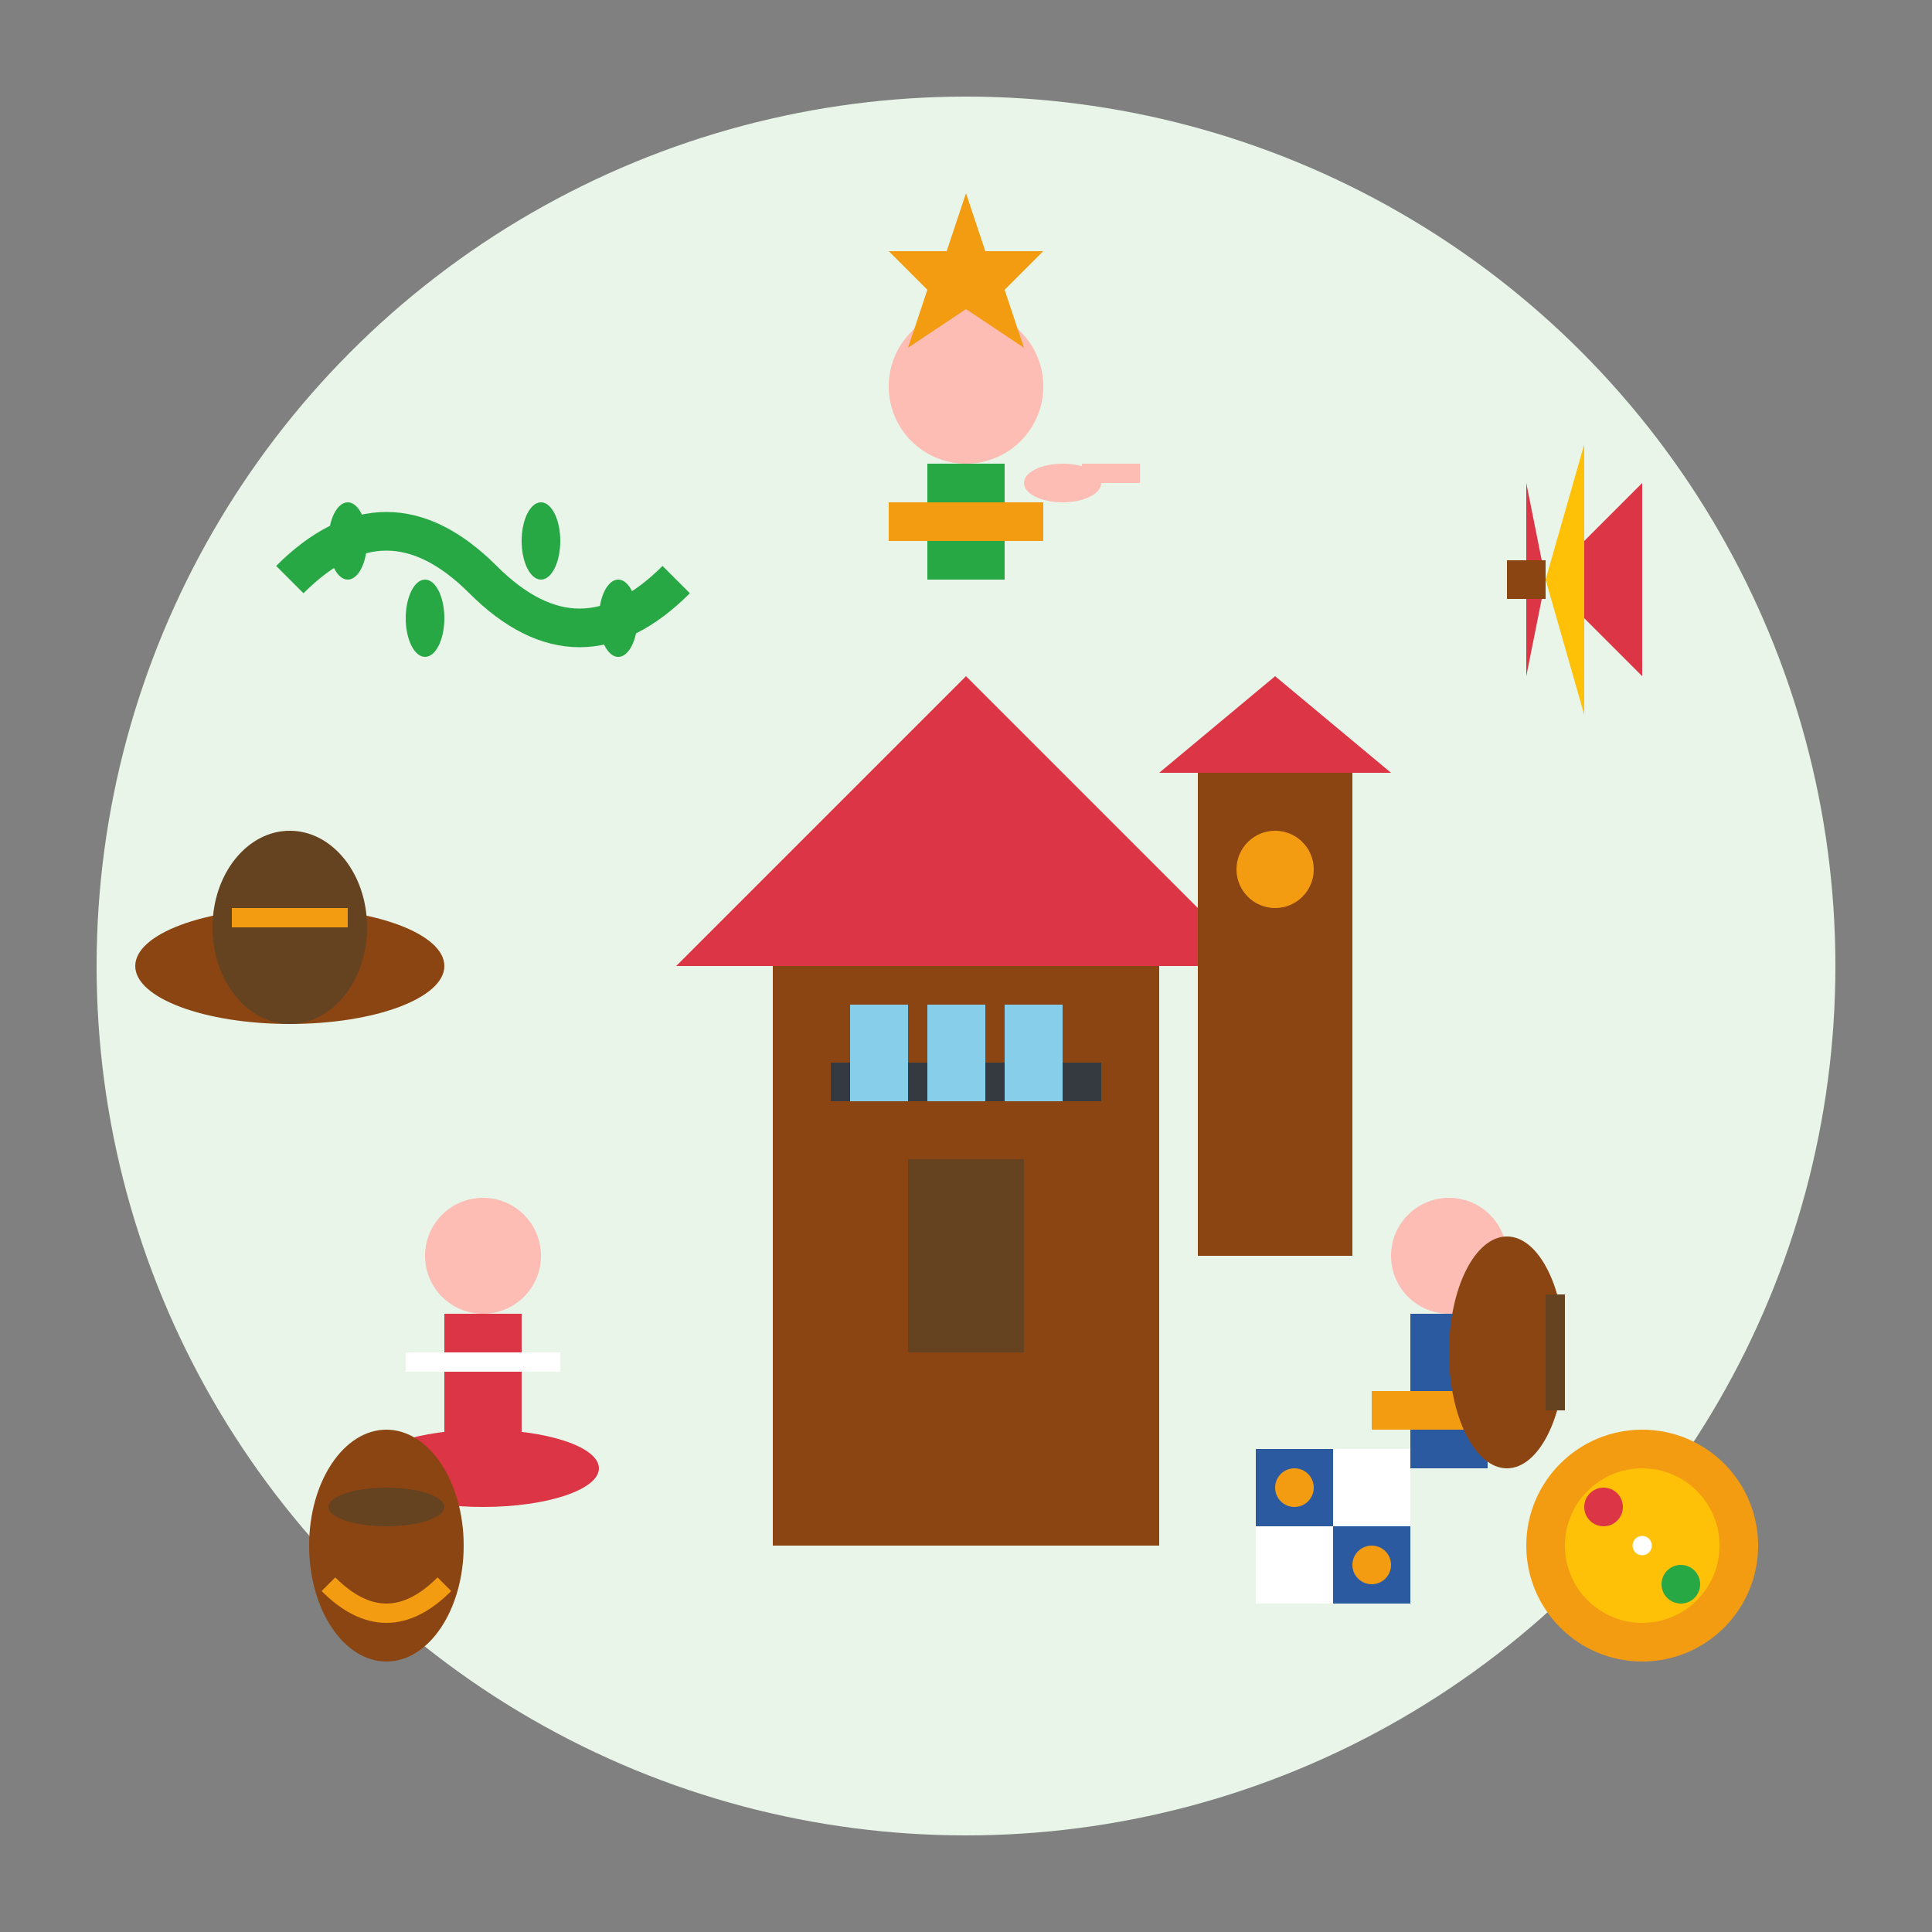
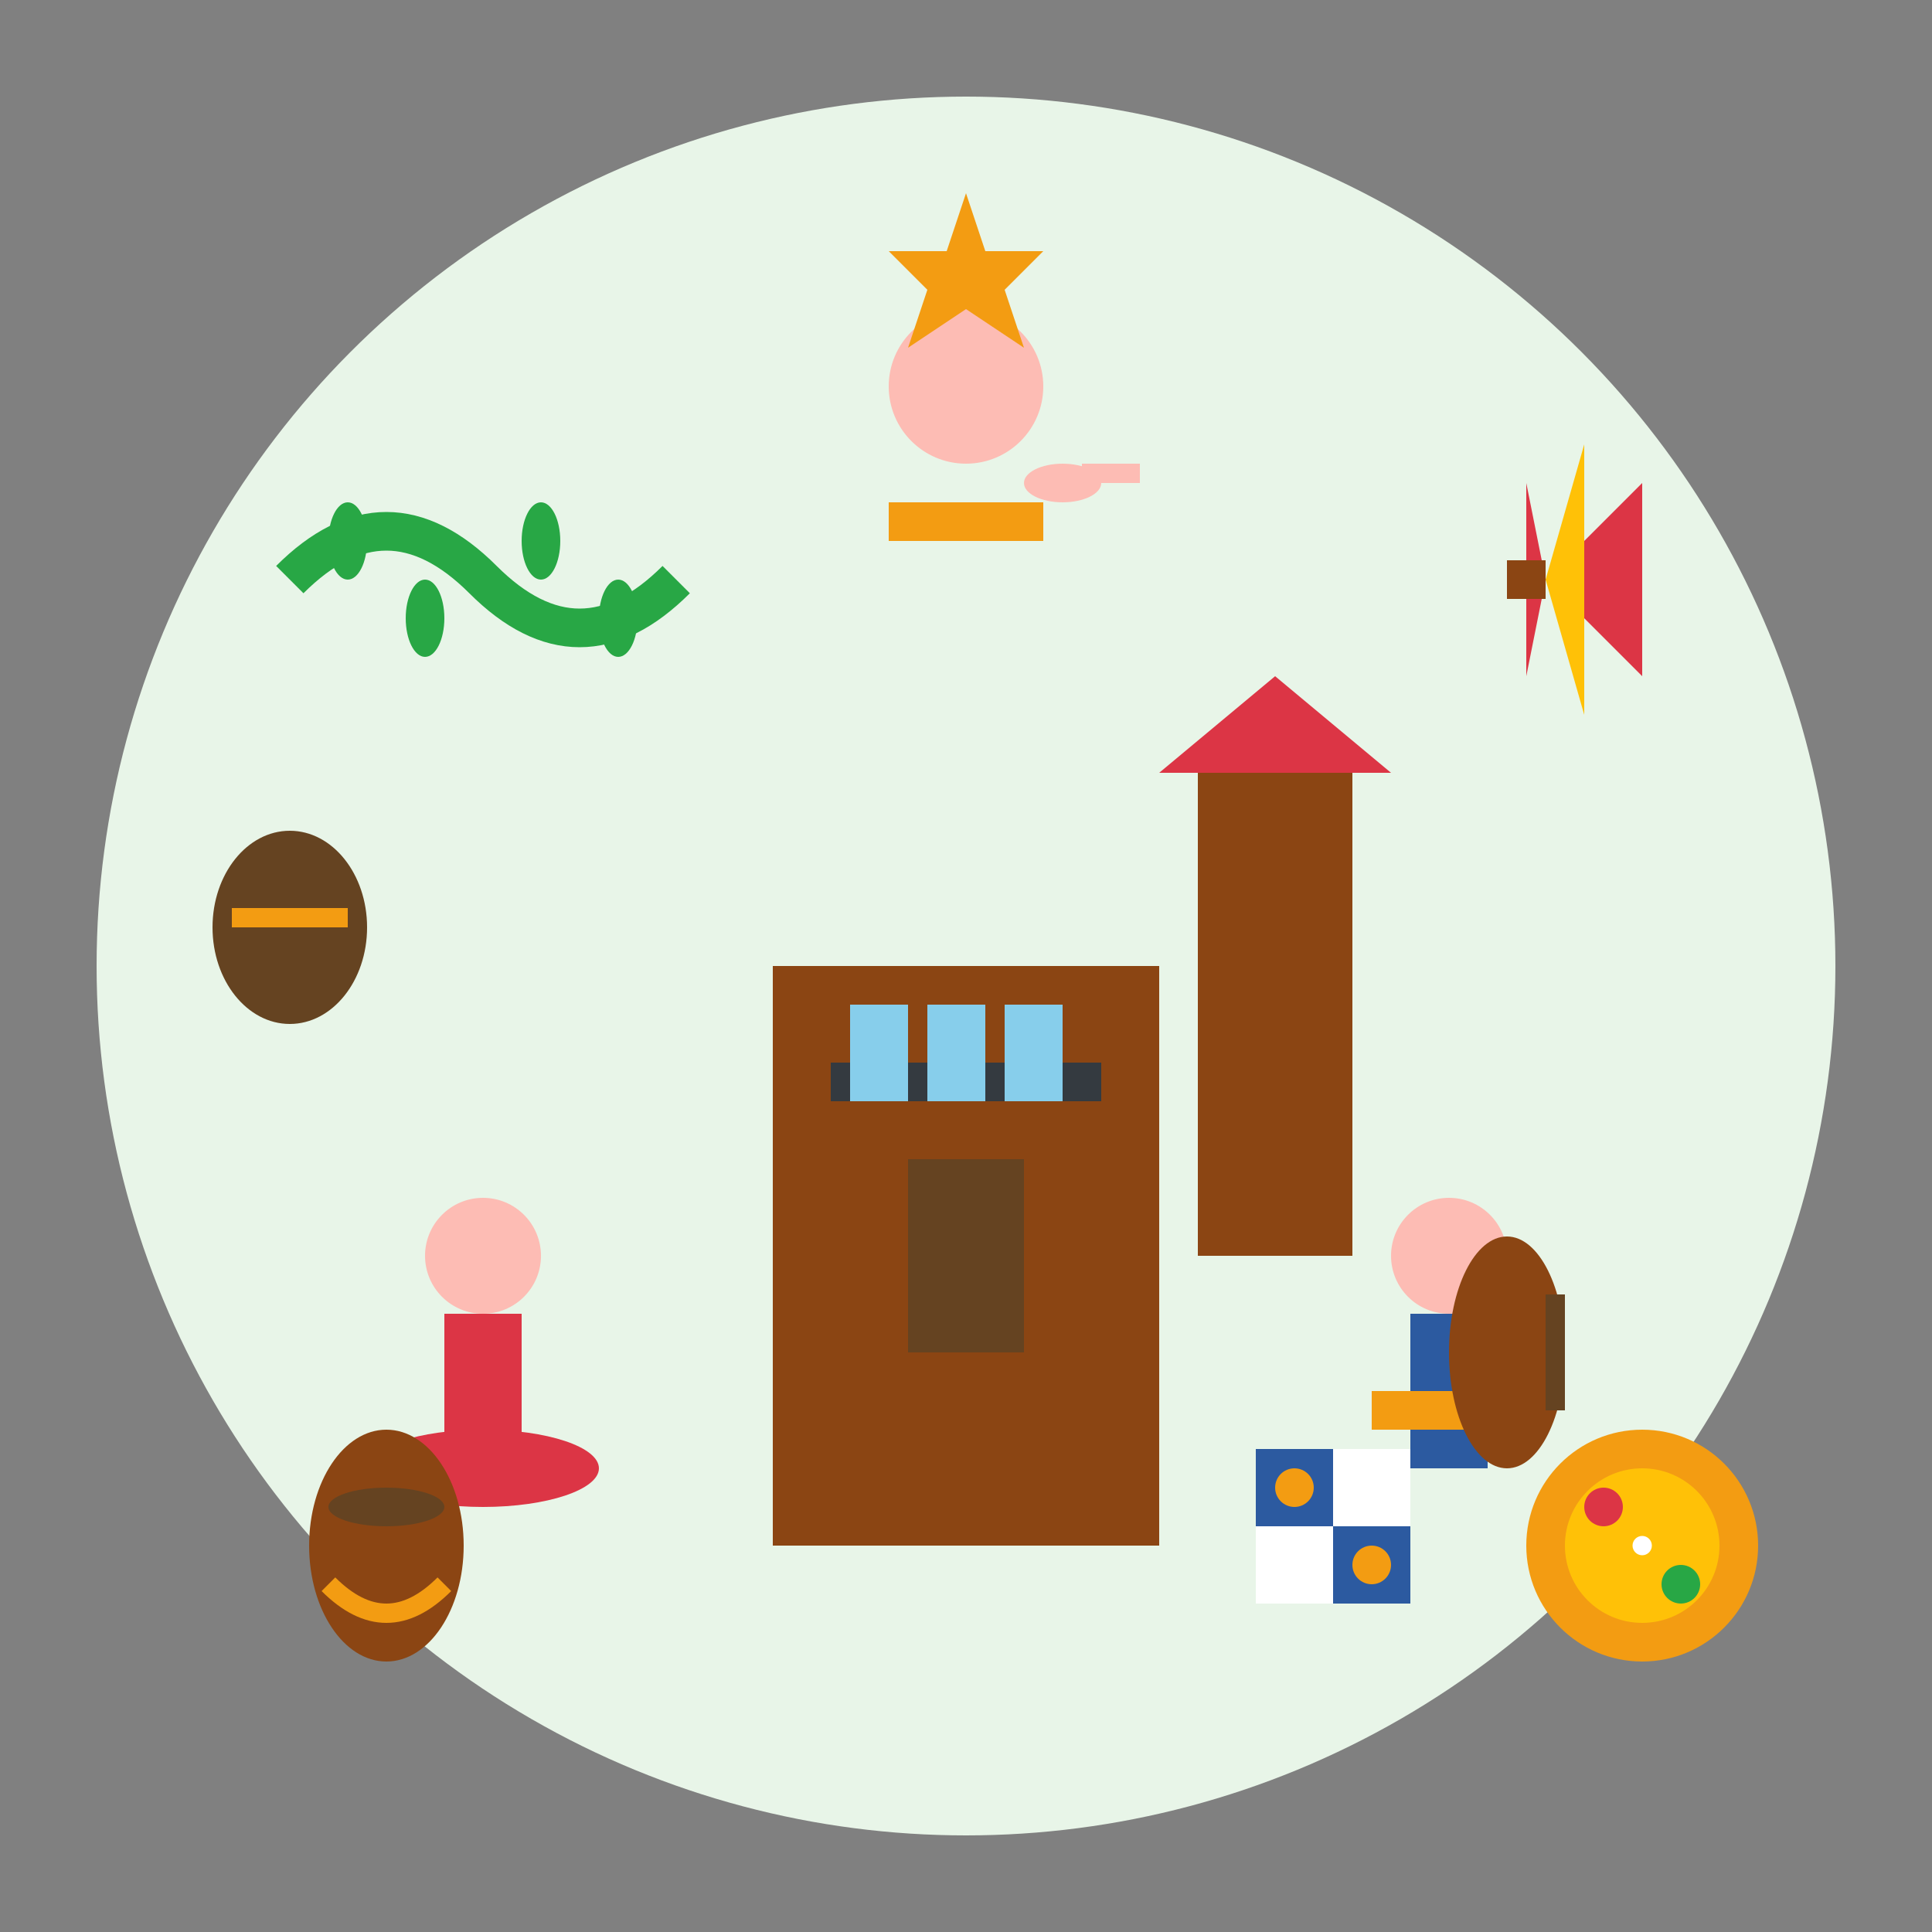
<svg xmlns="http://www.w3.org/2000/svg" width="100" height="100" viewBox="0 0 100 100" fill="none">
  <rect x="0" y="0" width="100" height="100" fill="#808080" stroke="none" />
  <circle cx="50" cy="50" r="45" fill="#e8f5e8" />
  <rect x="40" y="50" width="20" height="30" fill="#8b4513" />
-   <path d="M35 50 L50 35 L65 50 Z" fill="#dc3545" />
  <rect x="47" y="60" width="6" height="10" fill="#654321" />
  <rect x="62" y="40" width="8" height="25" fill="#8b4513" />
  <path d="M60 40 L66 35 L72 40 Z" fill="#dc3545" />
-   <circle cx="66" cy="45" r="2" fill="#f39c12" />
  <rect x="43" y="55" width="14" height="2" fill="#343a40" />
  <rect x="44" y="52" width="3" height="5" fill="#87ceeb" />
  <rect x="48" y="52" width="3" height="5" fill="#87ceeb" />
  <rect x="52" y="52" width="3" height="5" fill="#87ceeb" />
  <circle cx="25" cy="65" r="3" fill="#fdbcb4" />
  <rect x="23" y="68" width="4" height="8" fill="#dc3545" />
  <ellipse cx="25" cy="76" rx="6" ry="2" fill="#dc3545" />
-   <rect x="21" y="70" width="8" height="1" fill="#ffffff" />
  <circle cx="75" cy="65" r="3" fill="#fdbcb4" />
  <rect x="73" y="68" width="4" height="8" fill="#2c5aa0" />
  <rect x="71" y="72" width="8" height="2" fill="#f39c12" />
  <ellipse cx="78" cy="70" rx="3" ry="6" fill="#8b4513" />
  <rect x="80" y="67" width="1" height="6" fill="#654321" />
  <path d="M15 30 Q20 25 25 30 Q30 35 35 30" stroke="#28a745" stroke-width="2" fill="none" />
  <ellipse cx="18" cy="28" rx="1" ry="2" fill="#28a745" />
  <ellipse cx="22" cy="32" rx="1" ry="2" fill="#28a745" />
  <ellipse cx="28" cy="28" rx="1" ry="2" fill="#28a745" />
  <ellipse cx="32" cy="32" rx="1" ry="2" fill="#28a745" />
  <ellipse cx="20" cy="80" rx="4" ry="6" fill="#8b4513" />
  <ellipse cx="20" cy="78" rx="3" ry="1" fill="#654321" />
  <path d="M17 82 Q20 85 23 82" stroke="#f39c12" stroke-width="1" fill="none" />
  <path d="M80 30 L85 25 L85 35 Z" fill="#dc3545" />
  <path d="M80 30 L82 23 L82 37 Z" fill="#ffc107" />
  <path d="M80 30 L79 25 L79 35 Z" fill="#dc3545" />
  <rect x="78" y="29" width="2" height="2" fill="#8b4513" />
  <rect x="65" y="75" width="4" height="4" fill="#2c5aa0" />
  <rect x="69" y="75" width="4" height="4" fill="#ffffff" />
  <rect x="65" y="79" width="4" height="4" fill="#ffffff" />
  <rect x="69" y="79" width="4" height="4" fill="#2c5aa0" />
  <circle cx="67" cy="77" r="1" fill="#f39c12" />
  <circle cx="71" cy="81" r="1" fill="#f39c12" />
  <circle cx="50" cy="20" r="4" fill="#fdbcb4" />
-   <rect x="48" y="24" width="4" height="6" fill="#28a745" />
  <rect x="46" y="26" width="8" height="2" fill="#f39c12" />
  <ellipse cx="55" cy="25" rx="2" ry="1" fill="#fdbcb4" />
  <rect x="56" y="24" width="3" height="1" fill="#fdbcb4" />
  <circle cx="85" cy="80" r="6" fill="#f39c12" />
  <circle cx="85" cy="80" r="4" fill="#ffc107" />
  <circle cx="83" cy="78" r="1" fill="#dc3545" />
  <circle cx="87" cy="82" r="1" fill="#28a745" />
  <circle cx="85" cy="80" r="0.5" fill="#ffffff" />
-   <ellipse cx="15" cy="50" rx="8" ry="3" fill="#8b4513" />
  <ellipse cx="15" cy="48" rx="4" ry="5" fill="#654321" />
  <rect x="12" y="47" width="6" height="1" fill="#f39c12" />
  <path d="M50 10 L51 13 L54 13 L52 15 L53 18 L50 16 L47 18 L48 15 L46 13 L49 13 Z" fill="#f39c12" />
</svg>